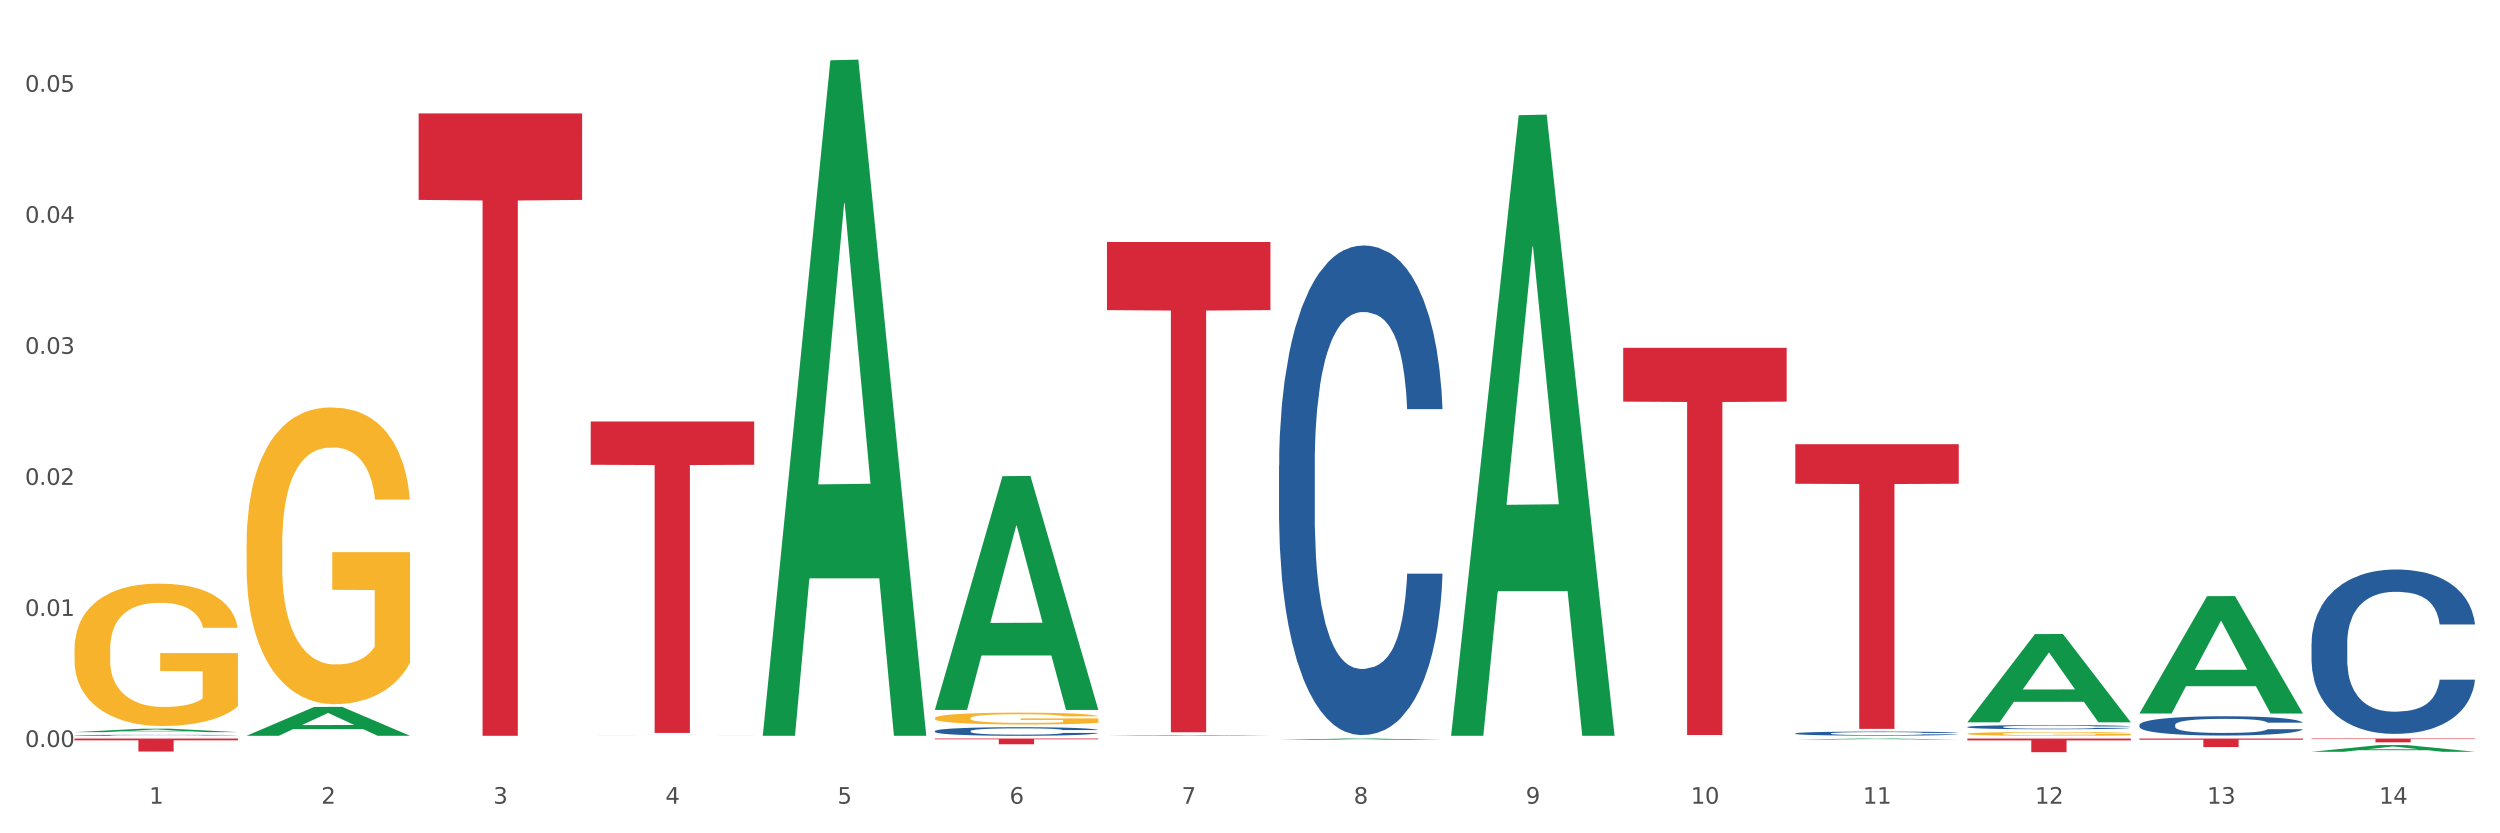
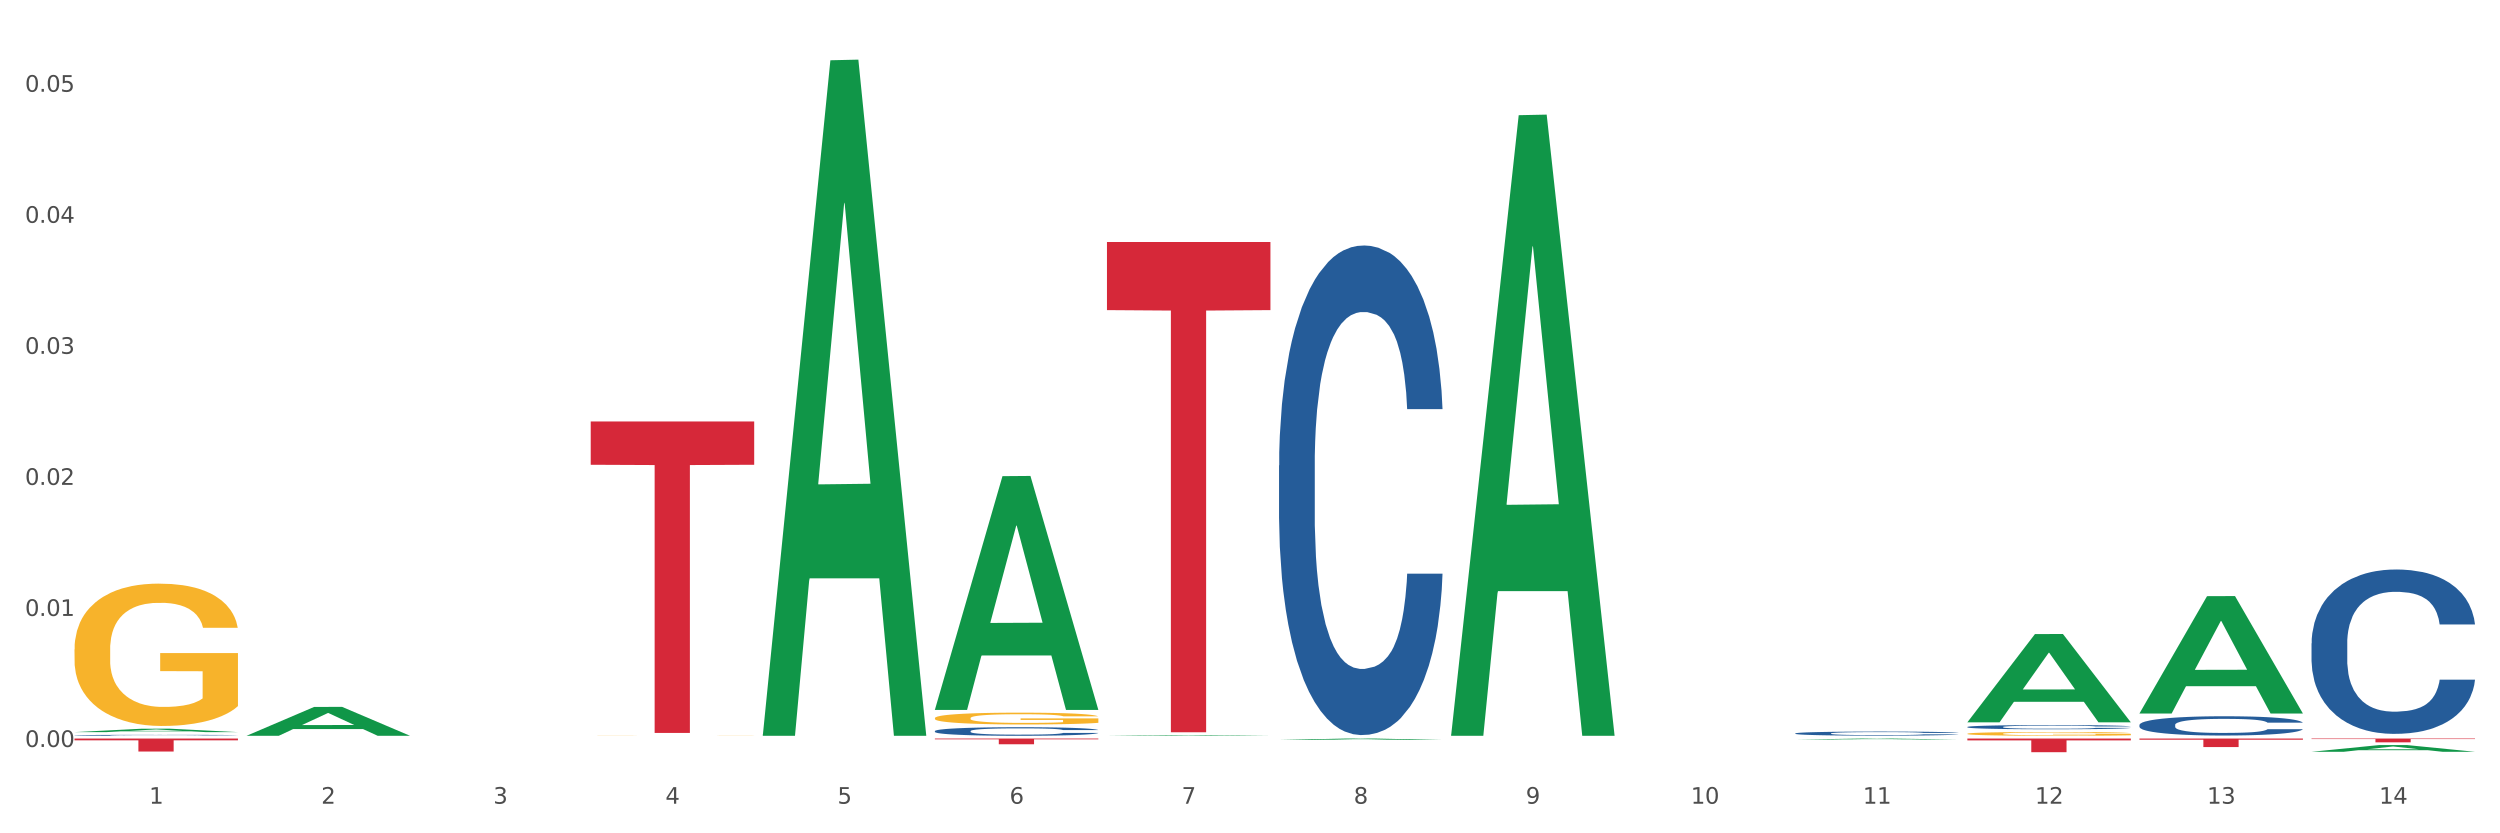
<svg xmlns="http://www.w3.org/2000/svg" xmlns:xlink="http://www.w3.org/1999/xlink" width="1080pt" height="360pt" viewBox="0 0 1080 360" version="1.1">
  <rect x="0" y="0" width="1080" height="360" fill="#333333" stroke="none" />
  <defs>
    <style type="text/css">*{stroke-linejoin: round; stroke-linecap: butt}</style>
  </defs>
  <g id="figure_1">
    <g id="patch_1">
      <path d="M 0 360  L 1080 360  L 1080 0  L 0 0  z " style="fill: #ffffff; stroke: #ffffff; stroke-linejoin: miter" />
    </g>
    <g id="axes_1">
      <g id="matplotlib.axis_1">
        <g id="xtick_1">
          <g id="text_1">
            <g style="fill: #4d4d4d" transform="translate(64.432 347.204) scale(0.096 -0.096)">
              <defs>
                <path id="DejaVuSans-31" d="M 794 531  L 1825 531  L 1825 4091  L 703 3866  L 703 4441  L 1819 4666  L 2450 4666  L 2450 531  L 3481 531  L 3481 0  L 794 0  L 794 531  z " transform="scale(0.016)" />
              </defs>
              <use xlink:href="#DejaVuSans-31" />
            </g>
          </g>
        </g>
        <g id="xtick_2">
          <g id="text_2">
            <g style="fill: #4d4d4d" transform="translate(138.771 347.204) scale(0.096 -0.096)">
              <defs>
                <path id="DejaVuSans-32" d="M 1228 531  L 3431 531  L 3431 0  L 469 0  L 469 531  Q 828 903 1448 1529  Q 2069 2156 2228 2338  Q 2531 2678 2651 2914  Q 2772 3150 2772 3378  Q 2772 3750 2511 3984  Q 2250 4219 1831 4219  Q 1534 4219 1204 4116  Q 875 4013 500 3803  L 500 4441  Q 881 4594 1212 4672  Q 1544 4750 1819 4750  Q 2544 4750 2975 4387  Q 3406 4025 3406 3419  Q 3406 3131 3298 2873  Q 3191 2616 2906 2266  Q 2828 2175 2409 1742  Q 1991 1309 1228 531  z " transform="scale(0.016)" />
              </defs>
              <use xlink:href="#DejaVuSans-32" />
            </g>
          </g>
        </g>
        <g id="xtick_3">
          <g id="text_3">
            <g style="fill: #4d4d4d" transform="translate(213.109 347.204) scale(0.096 -0.096)">
              <defs>
                <path id="DejaVuSans-33" d="M 2597 2516  Q 3050 2419 3304 2112  Q 3559 1806 3559 1356  Q 3559 666 3084 287  Q 2609 -91 1734 -91  Q 1441 -91 1130 -33  Q 819 25 488 141  L 488 750  Q 750 597 1062 519  Q 1375 441 1716 441  Q 2309 441 2620 675  Q 2931 909 2931 1356  Q 2931 1769 2642 2001  Q 2353 2234 1838 2234  L 1294 2234  L 1294 2753  L 1863 2753  Q 2328 2753 2575 2939  Q 2822 3125 2822 3475  Q 2822 3834 2567 4026  Q 2313 4219 1838 4219  Q 1578 4219 1281 4162  Q 984 4106 628 3988  L 628 4550  Q 988 4650 1302 4700  Q 1616 4750 1894 4750  Q 2613 4750 3031 4423  Q 3450 4097 3450 3541  Q 3450 3153 3228 2886  Q 3006 2619 2597 2516  z " transform="scale(0.016)" />
              </defs>
              <use xlink:href="#DejaVuSans-33" />
            </g>
          </g>
        </g>
        <g id="xtick_4">
          <g id="text_4">
            <g style="fill: #4d4d4d" transform="translate(287.448 347.204) scale(0.096 -0.096)">
              <defs>
-                 <path id="DejaVuSans-34" d="M 2419 4116  L 825 1625  L 2419 1625  L 2419 4116  z M 2253 4666  L 3047 4666  L 3047 1625  L 3713 1625  L 3713 1100  L 3047 1100  L 3047 0  L 2419 0  L 2419 1100  L 313 1100  L 313 1709  L 2253 4666  z " transform="scale(0.016)" />
+                 <path id="DejaVuSans-34" d="M 2419 4116  L 825 1625  L 2419 1625  z M 2253 4666  L 3047 4666  L 3047 1625  L 3713 1625  L 3713 1100  L 3047 1100  L 3047 0  L 2419 0  L 2419 1100  L 313 1100  L 313 1709  L 2253 4666  z " transform="scale(0.016)" />
              </defs>
              <use xlink:href="#DejaVuSans-34" />
            </g>
          </g>
        </g>
        <g id="xtick_5">
          <g id="text_5">
            <g style="fill: #4d4d4d" transform="translate(361.787 347.204) scale(0.096 -0.096)">
              <defs>
                <path id="DejaVuSans-35" d="M 691 4666  L 3169 4666  L 3169 4134  L 1269 4134  L 1269 2991  Q 1406 3038 1543 3061  Q 1681 3084 1819 3084  Q 2600 3084 3056 2656  Q 3513 2228 3513 1497  Q 3513 744 3044 326  Q 2575 -91 1722 -91  Q 1428 -91 1123 -41  Q 819 9 494 109  L 494 744  Q 775 591 1075 516  Q 1375 441 1709 441  Q 2250 441 2565 725  Q 2881 1009 2881 1497  Q 2881 1984 2565 2268  Q 2250 2553 1709 2553  Q 1456 2553 1204 2497  Q 953 2441 691 2322  L 691 4666  z " transform="scale(0.016)" />
              </defs>
              <use xlink:href="#DejaVuSans-35" />
            </g>
          </g>
        </g>
        <g id="xtick_6">
          <g id="text_6">
            <g style="fill: #4d4d4d" transform="translate(436.125 347.204) scale(0.096 -0.096)">
              <defs>
                <path id="DejaVuSans-36" d="M 2113 2584  Q 1688 2584 1439 2293  Q 1191 2003 1191 1497  Q 1191 994 1439 701  Q 1688 409 2113 409  Q 2538 409 2786 701  Q 3034 994 3034 1497  Q 3034 2003 2786 2293  Q 2538 2584 2113 2584  z M 3366 4563  L 3366 3988  Q 3128 4100 2886 4159  Q 2644 4219 2406 4219  Q 1781 4219 1451 3797  Q 1122 3375 1075 2522  Q 1259 2794 1537 2939  Q 1816 3084 2150 3084  Q 2853 3084 3261 2657  Q 3669 2231 3669 1497  Q 3669 778 3244 343  Q 2819 -91 2113 -91  Q 1303 -91 875 529  Q 447 1150 447 2328  Q 447 3434 972 4092  Q 1497 4750 2381 4750  Q 2619 4750 2861 4703  Q 3103 4656 3366 4563  z " transform="scale(0.016)" />
              </defs>
              <use xlink:href="#DejaVuSans-36" />
            </g>
          </g>
        </g>
        <g id="xtick_7">
          <g id="text_7">
            <g style="fill: #4d4d4d" transform="translate(510.464 347.204) scale(0.096 -0.096)">
              <defs>
                <path id="DejaVuSans-37" d="M 525 4666  L 3525 4666  L 3525 4397  L 1831 0  L 1172 0  L 2766 4134  L 525 4134  L 525 4666  z " transform="scale(0.016)" />
              </defs>
              <use xlink:href="#DejaVuSans-37" />
            </g>
          </g>
        </g>
        <g id="xtick_8">
          <g id="text_8">
            <g style="fill: #4d4d4d" transform="translate(584.803 347.204) scale(0.096 -0.096)">
              <defs>
                <path id="DejaVuSans-38" d="M 2034 2216  Q 1584 2216 1326 1975  Q 1069 1734 1069 1313  Q 1069 891 1326 650  Q 1584 409 2034 409  Q 2484 409 2743 651  Q 3003 894 3003 1313  Q 3003 1734 2745 1975  Q 2488 2216 2034 2216  z M 1403 2484  Q 997 2584 770 2862  Q 544 3141 544 3541  Q 544 4100 942 4425  Q 1341 4750 2034 4750  Q 2731 4750 3128 4425  Q 3525 4100 3525 3541  Q 3525 3141 3298 2862  Q 3072 2584 2669 2484  Q 3125 2378 3379 2068  Q 3634 1759 3634 1313  Q 3634 634 3220 271  Q 2806 -91 2034 -91  Q 1263 -91 848 271  Q 434 634 434 1313  Q 434 1759 690 2068  Q 947 2378 1403 2484  z M 1172 3481  Q 1172 3119 1398 2916  Q 1625 2713 2034 2713  Q 2441 2713 2670 2916  Q 2900 3119 2900 3481  Q 2900 3844 2670 4047  Q 2441 4250 2034 4250  Q 1625 4250 1398 4047  Q 1172 3844 1172 3481  z " transform="scale(0.016)" />
              </defs>
              <use xlink:href="#DejaVuSans-38" />
            </g>
          </g>
        </g>
        <g id="xtick_9">
          <g id="text_9">
            <g style="fill: #4d4d4d" transform="translate(659.142 347.204) scale(0.096 -0.096)">
              <defs>
                <path id="DejaVuSans-39" d="M 703 97  L 703 672  Q 941 559 1184 500  Q 1428 441 1663 441  Q 2288 441 2617 861  Q 2947 1281 2994 2138  Q 2813 1869 2534 1725  Q 2256 1581 1919 1581  Q 1219 1581 811 2004  Q 403 2428 403 3163  Q 403 3881 828 4315  Q 1253 4750 1959 4750  Q 2769 4750 3195 4129  Q 3622 3509 3622 2328  Q 3622 1225 3098 567  Q 2575 -91 1691 -91  Q 1453 -91 1209 -44  Q 966 3 703 97  z M 1959 2075  Q 2384 2075 2632 2365  Q 2881 2656 2881 3163  Q 2881 3666 2632 3958  Q 2384 4250 1959 4250  Q 1534 4250 1286 3958  Q 1038 3666 1038 3163  Q 1038 2656 1286 2365  Q 1534 2075 1959 2075  z " transform="scale(0.016)" />
              </defs>
              <use xlink:href="#DejaVuSans-39" />
            </g>
          </g>
        </g>
        <g id="xtick_10">
          <g id="text_10">
            <g style="fill: #4d4d4d" transform="translate(730.426 347.204) scale(0.096 -0.096)">
              <defs>
                <path id="DejaVuSans-30" d="M 2034 4250  Q 1547 4250 1301 3770  Q 1056 3291 1056 2328  Q 1056 1369 1301 889  Q 1547 409 2034 409  Q 2525 409 2770 889  Q 3016 1369 3016 2328  Q 3016 3291 2770 3770  Q 2525 4250 2034 4250  z M 2034 4750  Q 2819 4750 3233 4129  Q 3647 3509 3647 2328  Q 3647 1150 3233 529  Q 2819 -91 2034 -91  Q 1250 -91 836 529  Q 422 1150 422 2328  Q 422 3509 836 4129  Q 1250 4750 2034 4750  z " transform="scale(0.016)" />
              </defs>
              <use xlink:href="#DejaVuSans-31" />
              <use xlink:href="#DejaVuSans-30" transform="translate(63.623 0)" />
            </g>
          </g>
        </g>
        <g id="xtick_11">
          <g id="text_11">
            <g style="fill: #4d4d4d" transform="translate(804.765 347.204) scale(0.096 -0.096)">
              <use xlink:href="#DejaVuSans-31" />
              <use xlink:href="#DejaVuSans-31" transform="translate(63.623 0)" />
            </g>
          </g>
        </g>
        <g id="xtick_12">
          <g id="text_12">
            <g style="fill: #4d4d4d" transform="translate(879.104 347.204) scale(0.096 -0.096)">
              <use xlink:href="#DejaVuSans-31" />
              <use xlink:href="#DejaVuSans-32" transform="translate(63.623 0)" />
            </g>
          </g>
        </g>
        <g id="xtick_13">
          <g id="text_13">
            <g style="fill: #4d4d4d" transform="translate(953.442 347.204) scale(0.096 -0.096)">
              <use xlink:href="#DejaVuSans-31" />
              <use xlink:href="#DejaVuSans-33" transform="translate(63.623 0)" />
            </g>
          </g>
        </g>
        <g id="xtick_14">
          <g id="text_14">
            <g style="fill: #4d4d4d" transform="translate(1027.781 347.204) scale(0.096 -0.096)">
              <use xlink:href="#DejaVuSans-31" />
              <use xlink:href="#DejaVuSans-34" transform="translate(63.623 0)" />
            </g>
          </g>
        </g>
        <g id="xtick_15" />
        <g id="xtick_16" />
        <g id="xtick_17" />
        <g id="xtick_18" />
        <g id="xtick_19" />
        <g id="xtick_20" />
        <g id="xtick_21" />
        <g id="xtick_22" />
        <g id="xtick_23" />
        <g id="xtick_24" />
        <g id="xtick_25" />
        <g id="xtick_26" />
        <g id="xtick_27" />
      </g>
      <g id="matplotlib.axis_2">
        <g id="ytick_1">
          <g id="text_15">
            <g style="fill: #4d4d4d" transform="translate(10.8 322.686) scale(0.096 -0.096)">
              <defs>
                <path id="DejaVuSans-2e" d="M 684 794  L 1344 794  L 1344 0  L 684 0  L 684 794  z " transform="scale(0.016)" />
              </defs>
              <use xlink:href="#DejaVuSans-30" />
              <use xlink:href="#DejaVuSans-2e" transform="translate(63.623 0)" />
              <use xlink:href="#DejaVuSans-30" transform="translate(95.41 0)" />
              <use xlink:href="#DejaVuSans-30" transform="translate(159.033 0)" />
            </g>
          </g>
        </g>
        <g id="ytick_2">
          <g id="text_16">
            <g style="fill: #4d4d4d" transform="translate(10.8 266.076) scale(0.096 -0.096)">
              <use xlink:href="#DejaVuSans-30" />
              <use xlink:href="#DejaVuSans-2e" transform="translate(63.623 0)" />
              <use xlink:href="#DejaVuSans-30" transform="translate(95.41 0)" />
              <use xlink:href="#DejaVuSans-31" transform="translate(159.033 0)" />
            </g>
          </g>
        </g>
        <g id="ytick_3">
          <g id="text_17">
            <g style="fill: #4d4d4d" transform="translate(10.8 209.466) scale(0.096 -0.096)">
              <use xlink:href="#DejaVuSans-30" />
              <use xlink:href="#DejaVuSans-2e" transform="translate(63.623 0)" />
              <use xlink:href="#DejaVuSans-30" transform="translate(95.41 0)" />
              <use xlink:href="#DejaVuSans-32" transform="translate(159.033 0)" />
            </g>
          </g>
        </g>
        <g id="ytick_4">
          <g id="text_18">
            <g style="fill: #4d4d4d" transform="translate(10.8 152.856) scale(0.096 -0.096)">
              <use xlink:href="#DejaVuSans-30" />
              <use xlink:href="#DejaVuSans-2e" transform="translate(63.623 0)" />
              <use xlink:href="#DejaVuSans-30" transform="translate(95.41 0)" />
              <use xlink:href="#DejaVuSans-33" transform="translate(159.033 0)" />
            </g>
          </g>
        </g>
        <g id="ytick_5">
          <g id="text_19">
            <g style="fill: #4d4d4d" transform="translate(10.8 96.246) scale(0.096 -0.096)">
              <use xlink:href="#DejaVuSans-30" />
              <use xlink:href="#DejaVuSans-2e" transform="translate(63.623 0)" />
              <use xlink:href="#DejaVuSans-30" transform="translate(95.41 0)" />
              <use xlink:href="#DejaVuSans-34" transform="translate(159.033 0)" />
            </g>
          </g>
        </g>
        <g id="ytick_6">
          <g id="text_20">
            <g style="fill: #4d4d4d" transform="translate(10.8 39.636) scale(0.096 -0.096)">
              <use xlink:href="#DejaVuSans-30" />
              <use xlink:href="#DejaVuSans-2e" transform="translate(63.623 0)" />
              <use xlink:href="#DejaVuSans-30" transform="translate(95.41 0)" />
              <use xlink:href="#DejaVuSans-35" transform="translate(159.033 0)" />
            </g>
          </g>
        </g>
        <g id="ytick_7" />
        <g id="ytick_8" />
        <g id="ytick_9" />
        <g id="ytick_10" />
        <g id="ytick_11" />
      </g>
      <g id="PolyCollection_1">
        <path d="M 32.175 316.272  L 32.248 316.271  L 61.37 314.799  L 73.456 314.797  L 102.797 316.275  L 88.818 316.275  L 82.484 315.931  L 52.415 315.931  L 52.197 315.937  L 46.081 316.275  L 32.175 316.275  L 32.175 316.272  L 56.201 315.726  L 78.698 315.724  L 67.559 315.112  L 67.413 315.11  L 67.267 315.114  L 56.128 315.724  L 56.201 315.726  L 32.175 316.272  z " clip-path="url(#p67f7e12e14)" style="fill: #109648" />
        <path d="M 403.869 310.227  L 403.952 310.223  L 403.952 310.055  L 404.119 309.91  L 404.952 309.56  L 406.203 309.271  L 407.12 309.117  L 408.037 308.991  L 409.121 308.865  L 410.455 308.734  L 412.873 308.543  L 414.374 308.445  L 416.209 308.342  L 419.544 308.193  L 421.962 308.109  L 424.463 308.039  L 428.549 307.955  L 431.217 307.917  L 434.052 307.889  L 437.47 307.871  L 440.055 307.866  L 445.725 307.88  L 450.561 307.922  L 452.895 307.955  L 455.897 308.011  L 457.481 308.048  L 460.066 308.123  L 462.734 308.221  L 464.568 308.305  L 467.32 308.463  L 469.404 308.622  L 471.322 308.818  L 472.322 308.953  L 473.073 309.079  L 473.74 309.224  L 474.407 309.453  L 459.399 309.453  L 458.815 309.289  L 457.898 309.135  L 456.564 308.986  L 455.397 308.893  L 453.396 308.776  L 451.561 308.701  L 449.643 308.645  L 447.309 308.599  L 445.475 308.575  L 442.89 308.557  L 437.804 308.561  L 434.385 308.599  L 432.051 308.645  L 430.55 308.687  L 429.216 308.734  L 427.715 308.799  L 425.964 308.897  L 424.713 308.986  L 423.463 309.098  L 422.462 309.21  L 421.545 309.341  L 420.794 309.481  L 420.211 309.625  L 419.711 309.803  L 419.294 310.097  L 419.294 310.736  L 419.46 310.881  L 419.877 311.072  L 420.378 311.217  L 421.211 311.389  L 421.962 311.506  L 423.379 311.674  L 424.963 311.814  L 426.214 311.903  L 427.465 311.977  L 429.633 312.08  L 432.051 312.164  L 434.135 312.215  L 436.97 312.262  L 438.888 312.281  L 440.555 312.29  L 444.641 312.29  L 447.559 312.276  L 450.811 312.243  L 453.312 312.201  L 455.397 312.15  L 457.731 312.066  L 459.232 311.987  L 459.232 311.011  L 440.889 311.007  L 440.889 310.358  L 474.49 310.358  L 474.49 312.262  L 473.073 312.36  L 471.489 312.449  L 469.821 312.528  L 467.32 312.626  L 464.318 312.72  L 461.65 312.785  L 458.815 312.841  L 455.48 312.892  L 451.144 312.939  L 448.476 312.958  L 445.141 312.972  L 441.222 312.976  L 437.804 312.967  L 434.469 312.944  L 430.967 312.902  L 427.548 312.841  L 424.963 312.78  L 422.379 312.706  L 419.627 312.608  L 417.459 312.514  L 415.792 312.43  L 413.957 312.323  L 411.956 312.183  L 410.455 312.057  L 409.121 311.926  L 407.704 311.758  L 406.703 311.613  L 405.703 311.431  L 405.119 311.296  L 404.452 311.086  L 403.952 310.792  L 403.869 310.227  z " clip-path="url(#p67f7e12e14)" style="fill: #f7b32b" />
        <path d="M 849.901 316.978  L 849.984 316.977  L 849.984 316.922  L 850.151 316.876  L 850.985 316.763  L 852.235 316.669  L 853.153 316.62  L 854.07 316.579  L 855.154 316.538  L 856.488 316.496  L 858.906 316.434  L 860.407 316.403  L 862.241 316.37  L 865.576 316.321  L 867.994 316.294  L 870.495 316.272  L 874.581 316.245  L 877.249 316.233  L 880.084 316.223  L 883.502 316.217  L 886.087 316.216  L 891.757 316.22  L 896.593 316.234  L 898.927 316.245  L 901.929 316.263  L 903.513 316.275  L 906.098 316.299  L 908.766 316.33  L 910.601 316.358  L 913.352 316.409  L 915.436 316.46  L 917.354 316.523  L 918.355 316.567  L 919.105 316.608  L 919.772 316.654  L 920.439 316.728  L 905.431 316.728  L 904.847 316.675  L 903.93 316.626  L 902.596 316.577  L 901.429 316.547  L 899.428 316.51  L 897.593 316.486  L 895.676 316.468  L 893.341 316.452  L 891.507 316.445  L 888.922 316.439  L 883.836 316.44  L 880.417 316.452  L 878.083 316.468  L 876.582 316.481  L 875.248 316.496  L 873.747 316.517  L 871.996 316.549  L 870.745 316.577  L 869.495 316.614  L 868.494 316.65  L 867.577 316.692  L 866.827 316.737  L 866.243 316.784  L 865.743 316.841  L 865.326 316.936  L 865.326 317.142  L 865.493 317.189  L 865.91 317.251  L 866.41 317.298  L 867.244 317.353  L 867.994 317.391  L 869.411 317.445  L 870.996 317.49  L 872.246 317.519  L 873.497 317.543  L 875.665 317.576  L 878.083 317.603  L 880.167 317.62  L 883.002 317.635  L 884.92 317.641  L 886.587 317.644  L 890.673 317.644  L 893.591 317.64  L 896.843 317.629  L 899.344 317.615  L 901.429 317.599  L 903.763 317.572  L 905.264 317.546  L 905.264 317.231  L 886.921 317.23  L 886.921 317.02  L 920.523 317.02  L 920.523 317.635  L 919.105 317.667  L 917.521 317.695  L 915.853 317.721  L 913.352 317.753  L 910.35 317.783  L 907.682 317.804  L 904.847 317.822  L 901.512 317.838  L 897.177 317.853  L 894.508 317.859  L 891.173 317.864  L 887.254 317.865  L 883.836 317.862  L 880.501 317.855  L 876.999 317.841  L 873.58 317.822  L 870.996 317.802  L 868.411 317.778  L 865.659 317.746  L 863.492 317.716  L 861.824 317.689  L 859.99 317.655  L 857.989 317.609  L 856.488 317.569  L 855.154 317.527  L 853.736 317.472  L 852.736 317.426  L 851.735 317.367  L 851.151 317.323  L 850.484 317.255  L 849.984 317.16  L 849.901 316.978  z " clip-path="url(#p67f7e12e14)" style="fill: #f7b32b" />
        <path d="M 849.901 314.043  L 849.984 314.041  L 849.984 313.995  L 850.235 313.932  L 851.153 313.816  L 852.322 313.728  L 854.325 313.625  L 855.41 313.582  L 856.829 313.534  L 859.751 313.456  L 863.09 313.389  L 865.428 313.353  L 867.181 313.33  L 871.104 313.288  L 873.358 313.27  L 875.695 313.255  L 877.699 313.245  L 881.038 313.234  L 883.709 313.229  L 886.798 313.227  L 889.386 313.229  L 892.808 313.235  L 897.817 313.255  L 899.737 313.267  L 902.325 313.287  L 904.996 313.313  L 907.166 313.34  L 909.671 313.378  L 912.258 313.428  L 914.763 313.491  L 916.516 313.549  L 917.935 313.61  L 919.187 313.685  L 920.105 313.766  L 920.523 313.834  L 905.246 313.834  L 904.829 313.773  L 903.994 313.706  L 903.159 313.661  L 902.241 313.625  L 900.822 313.583  L 899.57 313.557  L 897.483 313.525  L 895.563 313.506  L 893.977 313.494  L 892.057 313.484  L 887.966 313.474  L 885.045 313.474  L 883.208 313.477  L 880.954 313.486  L 879.034 313.497  L 876.78 313.517  L 875.027 313.539  L 873.274 313.567  L 872.273 313.587  L 870.77 313.623  L 869.768 313.653  L 868.433 313.705  L 867.681 313.741  L 866.346 313.836  L 865.761 313.905  L 865.511 313.953  L 865.344 314.006  L 865.344 314.265  L 865.845 314.381  L 866.262 314.431  L 866.93 314.487  L 868.182 314.56  L 870.019 314.632  L 871.939 314.683  L 873.525 314.714  L 875.027 314.738  L 876.53 314.756  L 878.367 314.773  L 879.869 314.782  L 882.123 314.792  L 884.794 314.797  L 886.881 314.797  L 891.139 314.789  L 893.059 314.781  L 894.895 314.769  L 896.899 314.751  L 898.485 314.731  L 899.403 314.716  L 900.905 314.685  L 902.074 314.651  L 903.076 314.613  L 903.744 314.58  L 904.495 314.53  L 905.079 314.474  L 905.246 314.444  L 920.523 314.444  L 920.189 314.504  L 919.604 314.562  L 918.436 314.64  L 917.517 314.685  L 916.098 314.739  L 914.596 314.786  L 912.509 314.837  L 910.589 314.875  L 908.585 314.909  L 906.415 314.938  L 902.491 314.98  L 901.072 314.991  L 898.067 315.011  L 895.73 315.023  L 892.307 315.035  L 888.801 315.041  L 885.128 315.043  L 881.873 315.04  L 878.283 315.03  L 876.029 315.02  L 873.525 315.005  L 870.603 314.981  L 867.848 314.953  L 865.261 314.92  L 862.84 314.882  L 860.586 314.839  L 857.664 314.768  L 855.494 314.698  L 853.908 314.633  L 852.823 314.578  L 851.737 314.509  L 851.153 314.461  L 850.235 314.345  L 849.901 314.237  L 849.901 314.043  z " clip-path="url(#p67f7e12e14)" style="fill: #255c99" />
        <path d="M 32.175 280.544  L 32.258 280.488  L 32.258 278.466  L 32.425 276.725  L 33.259 272.512  L 34.51 269.03  L 35.427 267.177  L 36.344 265.66  L 37.428 264.144  L 38.762 262.571  L 41.18 260.269  L 42.681 259.089  L 44.515 257.854  L 47.85 256.056  L 50.268 255.045  L 52.77 254.203  L 56.855 253.192  L 59.523 252.743  L 62.358 252.406  L 65.777 252.181  L 68.361 252.125  L 74.031 252.293  L 78.867 252.799  L 81.202 253.192  L 84.203 253.866  L 85.788 254.315  L 88.372 255.214  L 91.04 256.393  L 92.875 257.404  L 95.626 259.314  L 97.711 261.223  L 99.628 263.582  L 100.629 265.211  L 101.379 266.727  L 102.046 268.469  L 102.713 271.221  L 87.705 271.221  L 87.122 269.255  L 86.204 267.401  L 84.87 265.604  L 83.703 264.481  L 81.702 263.077  L 79.868 262.178  L 77.95 261.504  L 75.615 260.943  L 73.781 260.662  L 71.196 260.437  L 66.11 260.493  L 62.692 260.943  L 60.357 261.504  L 58.856 262.01  L 57.522 262.571  L 56.021 263.358  L 54.27 264.537  L 53.02 265.604  L 51.769 266.952  L 50.768 268.3  L 49.851 269.873  L 49.101 271.558  L 48.517 273.299  L 48.017 275.433  L 47.6 278.971  L 47.6 286.666  L 47.767 288.407  L 48.184 290.709  L 48.684 292.451  L 49.518 294.529  L 50.268 295.933  L 51.686 297.955  L 53.27 299.64  L 54.52 300.707  L 55.771 301.605  L 57.939 302.841  L 60.357 303.852  L 62.441 304.47  L 65.276 305.031  L 67.194 305.256  L 68.862 305.368  L 72.947 305.368  L 75.865 305.2  L 79.117 304.807  L 81.619 304.301  L 83.703 303.683  L 86.038 302.672  L 87.538 301.718  L 87.538 289.979  L 69.195 289.923  L 69.195 282.116  L 102.797 282.116  L 102.797 305.031  L 101.379 306.211  L 99.795 307.278  L 98.128 308.233  L 95.626 309.412  L 92.625 310.535  L 89.956 311.322  L 87.122 311.996  L 83.786 312.613  L 79.451 313.175  L 76.783 313.4  L 73.447 313.568  L 69.529 313.624  L 66.11 313.512  L 62.775 313.231  L 59.273 312.726  L 55.855 311.996  L 53.27 311.265  L 50.685 310.367  L 47.934 309.187  L 45.766 308.064  L 44.098 307.053  L 42.264 305.761  L 40.263 304.076  L 38.762 302.56  L 37.428 300.987  L 36.01 298.966  L 35.01 297.224  L 34.009 295.034  L 33.426 293.405  L 32.759 290.878  L 32.258 287.34  L 32.175 280.544  z " clip-path="url(#p67f7e12e14)" style="fill: #f7b32b" />
        <path d="M 998.578 319.039  L 1069.2 319.039  L 1069.2 319.269  L 1041.42 319.271  L 1041.42 320.697  L 1026.191 320.697  L 1026.191 319.271  L 998.578 319.269  L 998.578 319.04  L 998.578 319.039  z " clip-path="url(#p67f7e12e14)" style="fill: #d62839" />
        <path d="M 924.24 319.039  L 994.861 319.039  L 994.861 319.552  L 967.081 319.556  L 967.081 322.735  L 951.852 322.735  L 951.852 319.556  L 924.24 319.552  L 924.24 319.042  L 924.24 319.039  z " clip-path="url(#p67f7e12e14)" style="fill: #d62839" />
        <path d="M 849.901 319.039  L 920.523 319.039  L 920.523 319.86  L 892.742 319.866  L 892.742 324.95  L 877.514 324.95  L 877.514 319.866  L 849.901 319.86  L 849.901 319.044  L 849.901 319.039  z " clip-path="url(#p67f7e12e14)" style="fill: #d62839" />
-         <path d="M 775.562 191.892  L 846.184 191.892  L 846.184 208.981  L 818.404 209.096  L 818.404 314.861  L 803.175 314.861  L 803.175 209.096  L 775.562 208.981  L 775.562 192.008  L 775.562 191.892  z " clip-path="url(#p67f7e12e14)" style="fill: #d62839" />
-         <path d="M 701.223 150.255  L 771.845 150.255  L 771.845 173.499  L 744.065 173.656  L 744.065 317.513  L 728.836 317.513  L 728.836 173.656  L 701.223 173.499  L 701.223 150.412  L 701.223 150.255  z " clip-path="url(#p67f7e12e14)" style="fill: #d62839" />
        <path d="M 478.207 104.53  L 548.829 104.53  L 548.829 133.965  L 521.049 134.164  L 521.049 316.341  L 505.82 316.341  L 505.82 134.164  L 478.207 133.965  L 478.207 104.729  L 478.207 104.53  z " clip-path="url(#p67f7e12e14)" style="fill: #d62839" />
        <path d="M 403.869 319.039  L 474.49 319.039  L 474.49 319.382  L 446.71 319.384  L 446.71 321.51  L 431.481 321.51  L 431.481 319.384  L 403.869 319.382  L 403.869 319.041  L 403.869 319.039  z " clip-path="url(#p67f7e12e14)" style="fill: #d62839" />
        <path d="M 255.191 182.08  L 325.813 182.08  L 325.813 200.778  L 298.033 200.905  L 298.033 316.634  L 282.804 316.634  L 282.804 200.905  L 255.191 200.778  L 255.191 182.206  L 255.191 182.08  z " clip-path="url(#p67f7e12e14)" style="fill: #d62839" />
-         <path d="M 180.852 48.993  L 251.474 48.993  L 251.474 86.357  L 223.694 86.61  L 223.694 317.865  L 208.465 317.865  L 208.465 86.61  L 180.852 86.357  L 180.852 49.245  L 180.852 48.993  z " clip-path="url(#p67f7e12e14)" style="fill: #d62839" />
        <path d="M 32.175 319.039  L 102.797 319.039  L 102.797 319.819  L 75.017 319.824  L 75.017 324.652  L 59.788 324.652  L 59.788 319.824  L 32.175 319.819  L 32.175 319.044  L 32.175 319.039  z " clip-path="url(#p67f7e12e14)" style="fill: #d62839" />
        <path d="M 32.175 317.636  L 32.258 317.635  L 32.258 317.625  L 32.509 317.61  L 33.427 317.583  L 34.596 317.563  L 36.599 317.54  L 37.684 317.53  L 39.104 317.519  L 42.025 317.501  L 45.364 317.486  L 47.702 317.477  L 49.455 317.472  L 53.378 317.462  L 55.632 317.458  L 57.969 317.455  L 59.973 317.452  L 63.312 317.45  L 65.983 317.449  L 69.072 317.448  L 71.66 317.449  L 75.082 317.45  L 80.091 317.455  L 82.011 317.457  L 84.599 317.462  L 87.27 317.468  L 89.44 317.474  L 91.945 317.483  L 94.533 317.494  L 97.037 317.509  L 98.79 317.522  L 100.209 317.536  L 101.461 317.553  L 102.379 317.572  L 102.797 317.588  L 87.52 317.588  L 87.103 317.574  L 86.268 317.558  L 85.434 317.548  L 84.515 317.54  L 83.096 317.53  L 81.844 317.524  L 79.757 317.517  L 77.837 317.512  L 76.251 317.51  L 74.331 317.507  L 70.241 317.505  L 67.319 317.505  L 65.482 317.506  L 63.229 317.508  L 61.309 317.51  L 59.055 317.515  L 57.302 317.52  L 55.549 317.526  L 54.547 317.531  L 53.044 317.539  L 52.043 317.546  L 50.707 317.558  L 49.956 317.566  L 48.62 317.588  L 48.036 317.604  L 47.785 317.615  L 47.618 317.627  L 47.618 317.687  L 48.119 317.713  L 48.537 317.725  L 49.204 317.738  L 50.457 317.755  L 52.293 317.771  L 54.213 317.783  L 55.799 317.79  L 57.302 317.795  L 58.804 317.8  L 60.641 317.803  L 62.143 317.806  L 64.397 317.808  L 67.069 317.809  L 69.155 317.809  L 73.413 317.807  L 75.333 317.805  L 77.169 317.803  L 79.173 317.798  L 80.759 317.794  L 81.677 317.79  L 83.18 317.783  L 84.348 317.776  L 85.35 317.767  L 86.018 317.759  L 86.769 317.748  L 87.353 317.735  L 87.52 317.728  L 102.797 317.728  L 102.463 317.742  L 101.879 317.755  L 100.71 317.773  L 99.792 317.783  L 98.372 317.796  L 96.87 317.806  L 94.783 317.818  L 92.863 317.827  L 90.86 317.835  L 88.689 317.841  L 84.766 317.851  L 83.347 317.854  L 80.341 317.858  L 78.004 317.861  L 74.581 317.864  L 71.075 317.865  L 67.402 317.865  L 64.147 317.865  L 60.557 317.862  L 58.303 317.86  L 55.799 317.857  L 52.877 317.851  L 50.123 317.845  L 47.535 317.837  L 45.114 317.829  L 42.86 317.819  L 39.938 317.802  L 37.768 317.786  L 36.182 317.771  L 35.097 317.759  L 34.011 317.743  L 33.427 317.732  L 32.509 317.705  L 32.175 317.68  L 32.175 317.636  z " clip-path="url(#p67f7e12e14)" style="fill: #255c99" />
        <path d="M 403.869 315.819  L 403.952 315.816  L 403.952 315.721  L 404.202 315.592  L 405.121 315.354  L 406.289 315.174  L 408.293 314.964  L 409.378 314.876  L 410.797 314.777  L 413.719 314.618  L 417.058 314.482  L 419.395 314.407  L 421.148 314.36  L 425.072 314.275  L 427.326 314.238  L 429.663 314.207  L 431.666 314.187  L 435.006 314.163  L 437.677 314.153  L 440.766 314.149  L 443.353 314.153  L 446.776 314.166  L 451.785 314.207  L 453.704 314.231  L 456.292 314.272  L 458.964 314.326  L 461.134 314.38  L 463.638 314.458  L 466.226 314.56  L 468.73 314.689  L 470.483 314.808  L 471.903 314.933  L 473.155 315.086  L 474.073 315.252  L 474.49 315.391  L 459.214 315.391  L 458.797 315.266  L 457.962 315.13  L 457.127 315.038  L 456.209 314.964  L 454.79 314.879  L 453.538 314.825  L 451.451 314.76  L 449.531 314.719  L 447.945 314.696  L 446.025 314.675  L 441.934 314.655  L 439.012 314.655  L 437.176 314.662  L 434.922 314.679  L 433.002 314.703  L 430.748 314.743  L 428.995 314.787  L 427.242 314.845  L 426.24 314.886  L 424.738 314.96  L 423.736 315.022  L 422.401 315.127  L 421.649 315.201  L 420.314 315.395  L 419.729 315.537  L 419.479 315.636  L 419.312 315.744  L 419.312 316.274  L 419.813 316.511  L 420.23 316.613  L 420.898 316.729  L 422.15 316.878  L 423.987 317.024  L 425.907 317.129  L 427.493 317.194  L 428.995 317.241  L 430.498 317.278  L 432.334 317.312  L 433.837 317.333  L 436.091 317.353  L 438.762 317.363  L 440.849 317.363  L 445.106 317.346  L 447.026 317.329  L 448.863 317.306  L 450.866 317.268  L 452.452 317.227  L 453.371 317.197  L 454.873 317.132  L 456.042 317.065  L 457.044 316.987  L 457.711 316.919  L 458.463 316.817  L 459.047 316.701  L 459.214 316.64  L 474.49 316.64  L 474.156 316.763  L 473.572 316.881  L 472.403 317.041  L 471.485 317.132  L 470.066 317.244  L 468.563 317.339  L 466.477 317.445  L 464.557 317.523  L 462.553 317.591  L 460.383 317.652  L 456.459 317.737  L 455.04 317.76  L 452.035 317.801  L 449.698 317.825  L 446.275 317.849  L 442.769 317.862  L 439.096 317.865  L 435.84 317.859  L 432.251 317.838  L 429.997 317.818  L 427.493 317.787  L 424.571 317.74  L 421.816 317.682  L 419.228 317.614  L 416.808 317.536  L 414.554 317.448  L 411.632 317.302  L 409.462 317.16  L 407.875 317.027  L 406.79 316.915  L 405.705 316.773  L 405.121 316.674  L 404.202 316.437  L 403.869 316.216  L 403.869 315.819  z " clip-path="url(#p67f7e12e14)" style="fill: #255c99" />
        <path d="M 552.546 201.083  L 552.629 200.89  L 552.629 195.481  L 552.88 188.141  L 553.798 174.621  L 554.967 164.383  L 556.97 152.408  L 558.055 147.385  L 559.475 141.784  L 562.396 132.706  L 565.735 124.979  L 568.073 120.73  L 569.826 118.026  L 573.749 113.197  L 576.003 111.072  L 578.34 109.334  L 580.344 108.175  L 583.683 106.823  L 586.354 106.243  L 589.443 106.05  L 592.031 106.243  L 595.453 107.016  L 600.462 109.334  L 602.382 110.686  L 604.97 113.004  L 607.641 116.094  L 609.811 119.185  L 612.316 123.627  L 614.903 129.422  L 617.408 136.762  L 619.161 143.522  L 620.58 150.669  L 621.832 159.361  L 622.75 168.826  L 623.168 176.745  L 607.891 176.745  L 607.474 169.598  L 606.639 161.872  L 605.804 156.657  L 604.886 152.408  L 603.467 147.579  L 602.215 144.488  L 600.128 140.818  L 598.208 138.5  L 596.622 137.148  L 594.702 135.989  L 590.612 134.83  L 587.69 134.83  L 585.853 135.217  L 583.6 136.182  L 581.68 137.534  L 579.426 139.852  L 577.673 142.363  L 575.92 145.647  L 574.918 147.965  L 573.415 152.214  L 572.414 155.691  L 571.078 161.679  L 570.327 165.928  L 568.991 176.938  L 568.407 185.051  L 568.156 190.652  L 567.989 196.833  L 567.989 226.966  L 568.49 240.487  L 568.908 246.282  L 569.575 252.849  L 570.827 261.348  L 572.664 269.653  L 574.584 275.641  L 576.17 279.311  L 577.673 282.015  L 579.175 284.14  L 581.012 286.072  L 582.514 287.231  L 584.768 288.39  L 587.439 288.969  L 589.526 288.969  L 593.784 288.003  L 595.704 287.038  L 597.54 285.685  L 599.544 283.561  L 601.13 281.243  L 602.048 279.504  L 603.551 275.834  L 604.719 271.971  L 605.721 267.529  L 606.389 263.666  L 607.14 257.871  L 607.724 251.304  L 607.891 247.827  L 623.168 247.827  L 622.834 254.78  L 622.249 261.541  L 621.081 270.619  L 620.163 275.834  L 618.743 282.209  L 617.241 287.617  L 615.154 293.605  L 613.234 298.047  L 611.23 301.911  L 609.06 305.387  L 605.137 310.216  L 603.718 311.568  L 600.712 313.886  L 598.375 315.238  L 594.952 316.59  L 591.446 317.363  L 587.773 317.556  L 584.518 317.17  L 580.928 316.011  L 578.674 314.852  L 576.17 313.114  L 573.248 310.409  L 570.494 307.126  L 567.906 303.263  L 565.485 298.82  L 563.231 293.798  L 560.309 285.492  L 558.139 277.38  L 556.553 269.847  L 555.468 263.472  L 554.382 255.36  L 553.798 249.758  L 552.88 236.237  L 552.546 223.682  L 552.546 201.083  z " clip-path="url(#p67f7e12e14)" style="fill: #255c99" />
        <path d="M 998.578 277.929  L 998.662 277.864  L 998.662 276.048  L 998.912 273.584  L 999.83 269.044  L 1000.999 265.607  L 1003.003 261.586  L 1004.088 259.9  L 1005.507 258.019  L 1008.429 254.971  L 1011.768 252.377  L 1014.105 250.95  L 1015.858 250.042  L 1019.781 248.421  L 1022.035 247.707  L 1024.373 247.124  L 1026.376 246.734  L 1029.715 246.28  L 1032.387 246.086  L 1035.475 246.021  L 1038.063 246.086  L 1041.486 246.345  L 1046.494 247.124  L 1048.414 247.578  L 1051.002 248.356  L 1053.673 249.393  L 1055.844 250.431  L 1058.348 251.923  L 1060.936 253.868  L 1063.44 256.333  L 1065.193 258.603  L 1066.612 261.002  L 1067.864 263.92  L 1068.783 267.098  L 1069.2 269.757  L 1053.924 269.757  L 1053.506 267.358  L 1052.671 264.764  L 1051.837 263.012  L 1050.918 261.586  L 1049.499 259.964  L 1048.247 258.927  L 1046.16 257.695  L 1044.24 256.916  L 1042.654 256.462  L 1040.734 256.073  L 1036.644 255.684  L 1033.722 255.684  L 1031.886 255.814  L 1029.632 256.138  L 1027.712 256.592  L 1025.458 257.37  L 1023.705 258.213  L 1021.952 259.316  L 1020.95 260.094  L 1019.448 261.521  L 1018.446 262.688  L 1017.11 264.699  L 1016.359 266.125  L 1015.023 269.822  L 1014.439 272.546  L 1014.188 274.427  L 1014.022 276.502  L 1014.022 286.619  L 1014.522 291.159  L 1014.94 293.104  L 1015.608 295.309  L 1016.86 298.163  L 1018.696 300.951  L 1020.616 302.962  L 1022.202 304.194  L 1023.705 305.102  L 1025.207 305.815  L 1027.044 306.464  L 1028.547 306.853  L 1030.8 307.242  L 1033.472 307.437  L 1035.559 307.437  L 1039.816 307.112  L 1041.736 306.788  L 1043.572 306.334  L 1045.576 305.621  L 1047.162 304.843  L 1048.08 304.259  L 1049.583 303.027  L 1050.752 301.73  L 1051.753 300.238  L 1052.421 298.941  L 1053.172 296.995  L 1053.757 294.79  L 1053.924 293.623  L 1069.2 293.623  L 1068.866 295.958  L 1068.282 298.228  L 1067.113 301.276  L 1066.195 303.027  L 1064.776 305.167  L 1063.273 306.983  L 1061.186 308.993  L 1059.266 310.485  L 1057.263 311.782  L 1055.092 312.949  L 1051.169 314.571  L 1049.75 315.025  L 1046.745 315.803  L 1044.407 316.257  L 1040.985 316.711  L 1037.479 316.97  L 1033.806 317.035  L 1030.55 316.905  L 1026.96 316.516  L 1024.707 316.127  L 1022.202 315.543  L 1019.281 314.635  L 1016.526 313.533  L 1013.938 312.236  L 1011.517 310.744  L 1009.263 309.058  L 1006.342 306.269  L 1004.171 303.546  L 1002.585 301.016  L 1001.5 298.876  L 1000.415 296.152  L 999.83 294.272  L 998.912 289.732  L 998.578 285.516  L 998.578 277.929  z " clip-path="url(#p67f7e12e14)" style="fill: #255c99" />
        <path d="M 924.24 313.162  L 924.323 313.154  L 924.323 312.942  L 924.573 312.653  L 925.492 312.12  L 926.66 311.717  L 928.664 311.246  L 929.749 311.048  L 931.168 310.828  L 934.09 310.47  L 937.429 310.166  L 939.766 309.999  L 941.519 309.892  L 945.443 309.702  L 947.697 309.618  L 950.034 309.55  L 952.037 309.504  L 955.377 309.451  L 958.048 309.428  L 961.136 309.421  L 963.724 309.428  L 967.147 309.459  L 972.155 309.55  L 974.075 309.603  L 976.663 309.694  L 979.335 309.816  L 981.505 309.938  L 984.009 310.113  L 986.597 310.341  L 989.101 310.63  L 990.854 310.896  L 992.273 311.177  L 993.526 311.52  L 994.444 311.892  L 994.861 312.204  L 979.585 312.204  L 979.168 311.923  L 978.333 311.618  L 977.498 311.413  L 976.58 311.246  L 975.161 311.056  L 973.908 310.934  L 971.822 310.789  L 969.902 310.698  L 968.316 310.645  L 966.396 310.599  L 962.305 310.554  L 959.383 310.554  L 957.547 310.569  L 955.293 310.607  L 953.373 310.66  L 951.119 310.751  L 949.366 310.85  L 947.613 310.98  L 946.611 311.071  L 945.109 311.238  L 944.107 311.375  L 942.771 311.611  L 942.02 311.778  L 940.685 312.212  L 940.1 312.531  L 939.85 312.751  L 939.683 312.995  L 939.683 314.181  L 940.184 314.713  L 940.601 314.942  L 941.269 315.2  L 942.521 315.535  L 944.358 315.862  L 946.278 316.097  L 947.864 316.242  L 949.366 316.348  L 950.869 316.432  L 952.705 316.508  L 954.208 316.554  L 956.462 316.599  L 959.133 316.622  L 961.22 316.622  L 965.477 316.584  L 967.397 316.546  L 969.234 316.493  L 971.237 316.409  L 972.823 316.318  L 973.742 316.25  L 975.244 316.105  L 976.413 315.953  L 977.415 315.778  L 978.082 315.626  L 978.834 315.398  L 979.418 315.139  L 979.585 315.002  L 994.861 315.002  L 994.527 315.276  L 993.943 315.542  L 992.774 315.9  L 991.856 316.105  L 990.437 316.356  L 988.934 316.569  L 986.847 316.805  L 984.927 316.98  L 982.924 317.132  L 980.754 317.269  L 976.83 317.459  L 975.411 317.512  L 972.406 317.603  L 970.069 317.656  L 966.646 317.71  L 963.14 317.74  L 959.467 317.748  L 956.211 317.732  L 952.622 317.687  L 950.368 317.641  L 947.864 317.573  L 944.942 317.466  L 942.187 317.337  L 939.599 317.185  L 937.178 317.01  L 934.925 316.812  L 932.003 316.485  L 929.832 316.166  L 928.246 315.869  L 927.161 315.618  L 926.076 315.299  L 925.492 315.078  L 924.573 314.546  L 924.24 314.052  L 924.24 313.162  z " clip-path="url(#p67f7e12e14)" style="fill: #255c99" />
        <path d="M 255.191 317.834  L 255.275 317.834  L 255.275 317.832  L 255.441 317.83  L 256.275 317.826  L 257.526 317.823  L 258.443 317.821  L 259.36 317.82  L 260.444 317.818  L 261.778 317.817  L 264.196 317.815  L 265.697 317.813  L 267.531 317.812  L 270.866 317.811  L 273.284 317.81  L 275.786 317.809  L 279.871 317.808  L 282.539 317.807  L 285.374 317.807  L 288.793 317.807  L 291.377 317.807  L 297.047 317.807  L 301.883 317.807  L 304.218 317.808  L 307.219 317.808  L 308.804 317.809  L 311.388 317.81  L 314.057 317.811  L 315.891 317.812  L 318.642 317.814  L 320.727 317.815  L 322.645 317.818  L 323.645 317.819  L 324.395 317.821  L 325.062 317.822  L 325.73 317.825  L 310.721 317.825  L 310.138 317.823  L 309.221 317.821  L 307.886 317.82  L 306.719 317.819  L 304.718 317.817  L 302.884 317.816  L 300.966 317.816  L 298.631 317.815  L 296.797 317.815  L 294.212 317.815  L 289.126 317.815  L 285.708 317.815  L 283.373 317.816  L 281.872 317.816  L 280.538 317.817  L 279.037 317.818  L 277.286 317.819  L 276.036 317.82  L 274.785 317.821  L 273.785 317.822  L 272.867 317.824  L 272.117 317.825  L 271.533 317.827  L 271.033 317.829  L 270.616 317.832  L 270.616 317.84  L 270.783 317.841  L 271.2 317.844  L 271.7 317.845  L 272.534 317.847  L 273.284 317.849  L 274.702 317.851  L 276.286 317.852  L 277.537 317.853  L 278.787 317.854  L 280.955 317.855  L 283.373 317.856  L 285.458 317.857  L 288.292 317.857  L 290.21 317.858  L 291.878 317.858  L 295.963 317.858  L 298.882 317.857  L 302.133 317.857  L 304.635 317.857  L 306.719 317.856  L 309.054 317.855  L 310.555 317.854  L 310.555 317.843  L 292.211 317.843  L 292.211 317.835  L 325.813 317.835  L 325.813 317.857  L 324.395 317.858  L 322.811 317.859  L 321.144 317.86  L 318.642 317.861  L 315.641 317.863  L 312.973 317.863  L 310.138 317.864  L 306.803 317.865  L 302.467 317.865  L 299.799 317.865  L 296.464 317.865  L 292.545 317.865  L 289.126 317.865  L 285.791 317.865  L 282.289 317.865  L 278.871 317.864  L 276.286 317.863  L 273.701 317.862  L 270.95 317.861  L 268.782 317.86  L 267.114 317.859  L 265.28 317.858  L 263.279 317.856  L 261.778 317.855  L 260.444 317.853  L 259.027 317.852  L 258.026 317.85  L 257.025 317.848  L 256.442 317.846  L 255.775 317.844  L 255.275 317.84  L 255.191 317.834  z " clip-path="url(#p67f7e12e14)" style="fill: #f7b32b" />
-         <path d="M 106.514 235.248  L 106.597 235.131  L 106.597 230.916  L 106.764 227.287  L 107.598 218.507  L 108.848 211.248  L 109.765 207.385  L 110.683 204.224  L 111.767 201.063  L 113.101 197.785  L 115.519 192.985  L 117.019 190.527  L 118.854 187.951  L 122.189 184.205  L 124.607 182.098  L 127.108 180.342  L 131.194 178.235  L 133.862 177.298  L 136.697 176.596  L 140.115 176.127  L 142.7 176.01  L 148.37 176.361  L 153.206 177.415  L 155.54 178.235  L 158.542 179.639  L 160.126 180.576  L 162.711 182.449  L 165.379 184.908  L 167.213 187.015  L 169.965 190.995  L 172.049 194.976  L 173.967 199.893  L 174.968 203.288  L 175.718 206.449  L 176.385 210.078  L 177.052 215.814  L 162.044 215.814  L 161.46 211.717  L 160.543 207.853  L 159.209 204.107  L 158.042 201.766  L 156.041 198.839  L 154.206 196.966  L 152.289 195.561  L 149.954 194.39  L 148.12 193.805  L 145.535 193.337  L 140.449 193.454  L 137.03 194.39  L 134.696 195.561  L 133.195 196.615  L 131.861 197.785  L 130.36 199.424  L 128.609 201.883  L 127.358 204.107  L 126.108 206.917  L 125.107 209.726  L 124.19 213.004  L 123.44 216.517  L 122.856 220.146  L 122.356 224.594  L 121.939 231.97  L 121.939 248.008  L 122.106 251.638  L 122.522 256.438  L 123.023 260.067  L 123.856 264.398  L 124.607 267.325  L 126.024 271.54  L 127.609 275.052  L 128.859 277.276  L 130.11 279.149  L 132.278 281.725  L 134.696 283.832  L 136.78 285.12  L 139.615 286.29  L 141.533 286.759  L 143.2 286.993  L 147.286 286.993  L 150.204 286.642  L 153.456 285.822  L 155.957 284.769  L 158.042 283.481  L 160.376 281.373  L 161.877 279.383  L 161.877 254.916  L 143.534 254.799  L 143.534 238.526  L 177.135 238.526  L 177.135 286.29  L 175.718 288.749  L 174.134 290.973  L 172.466 292.963  L 169.965 295.422  L 166.963 297.763  L 164.295 299.402  L 161.46 300.807  L 158.125 302.095  L 153.789 303.266  L 151.121 303.734  L 147.786 304.085  L 143.867 304.202  L 140.449 303.968  L 137.114 303.383  L 133.612 302.329  L 130.193 300.807  L 127.609 299.285  L 125.024 297.412  L 122.272 294.954  L 120.104 292.612  L 118.437 290.505  L 116.603 287.812  L 114.601 284.3  L 113.101 281.139  L 111.767 277.861  L 110.349 273.647  L 109.349 270.018  L 108.348 265.452  L 107.764 262.057  L 107.097 256.789  L 106.597 249.413  L 106.514 235.248  z " clip-path="url(#p67f7e12e14)" style="fill: #f7b32b" />
        <path d="M 775.562 316.828  L 775.646 316.827  L 775.646 316.782  L 775.896 316.72  L 776.814 316.607  L 777.983 316.522  L 779.986 316.421  L 781.072 316.38  L 782.491 316.333  L 785.412 316.257  L 788.752 316.192  L 791.089 316.157  L 792.842 316.134  L 796.765 316.094  L 799.019 316.076  L 801.357 316.061  L 803.36 316.052  L 806.699 316.04  L 809.37 316.036  L 812.459 316.034  L 815.047 316.036  L 818.469 316.042  L 823.478 316.061  L 825.398 316.073  L 827.986 316.092  L 830.657 316.118  L 832.828 316.144  L 835.332 316.181  L 837.92 316.229  L 840.424 316.291  L 842.177 316.347  L 843.596 316.407  L 844.848 316.48  L 845.766 316.559  L 846.184 316.625  L 830.908 316.625  L 830.49 316.565  L 829.655 316.501  L 828.821 316.457  L 827.902 316.421  L 826.483 316.381  L 825.231 316.355  L 823.144 316.325  L 821.224 316.305  L 819.638 316.294  L 817.718 316.284  L 813.628 316.275  L 810.706 316.275  L 808.87 316.278  L 806.616 316.286  L 804.696 316.297  L 802.442 316.317  L 800.689 316.338  L 798.936 316.365  L 797.934 316.384  L 796.431 316.42  L 795.43 316.449  L 794.094 316.499  L 793.343 316.535  L 792.007 316.627  L 791.423 316.694  L 791.172 316.741  L 791.005 316.793  L 791.005 317.045  L 791.506 317.158  L 791.924 317.206  L 792.591 317.261  L 793.844 317.332  L 795.68 317.402  L 797.6 317.452  L 799.186 317.482  L 800.689 317.505  L 802.191 317.523  L 804.028 317.539  L 805.53 317.549  L 807.784 317.558  L 810.456 317.563  L 812.543 317.563  L 816.8 317.555  L 818.72 317.547  L 820.556 317.536  L 822.56 317.518  L 824.146 317.499  L 825.064 317.484  L 826.567 317.453  L 827.735 317.421  L 828.737 317.384  L 829.405 317.352  L 830.156 317.303  L 830.741 317.248  L 830.908 317.219  L 846.184 317.219  L 845.85 317.277  L 845.266 317.334  L 844.097 317.41  L 843.179 317.453  L 841.76 317.507  L 840.257 317.552  L 838.17 317.602  L 836.25 317.639  L 834.247 317.671  L 832.076 317.7  L 828.153 317.741  L 826.734 317.752  L 823.728 317.771  L 821.391 317.783  L 817.969 317.794  L 814.463 317.801  L 810.79 317.802  L 807.534 317.799  L 803.944 317.789  L 801.69 317.78  L 799.186 317.765  L 796.264 317.742  L 793.51 317.715  L 790.922 317.683  L 788.501 317.646  L 786.247 317.604  L 783.325 317.534  L 781.155 317.466  L 779.569 317.403  L 778.484 317.35  L 777.399 317.282  L 776.814 317.235  L 775.896 317.122  L 775.562 317.017  L 775.562 316.828  z " clip-path="url(#p67f7e12e14)" style="fill: #255c99" />
        <path d="M 924.24 308.152  L 924.312 308.105  L 953.435 257.547  L 965.52 257.499  L 994.861 308.248  L 980.883 308.248  L 974.548 296.43  L 944.48 296.43  L 944.261 296.621  L 938.145 308.248  L 924.24 308.248  L 924.24 308.152  L 948.265 289.378  L 970.763 289.33  L 959.623 268.316  L 959.478 268.221  L 959.332 268.364  L 948.193 289.33  L 948.265 289.378  L 924.24 308.152  z " clip-path="url(#p67f7e12e14)" style="fill: #109648" />
        <path d="M 106.514 317.842  L 106.587 317.83  L 135.709 305.387  L 147.795 305.375  L 177.135 317.865  L 163.157 317.865  L 156.823 314.957  L 126.754 314.957  L 126.535 315.004  L 120.42 317.865  L 106.514 317.865  L 106.514 317.842  L 130.54 313.221  L 153.037 313.21  L 141.897 308.038  L 141.752 308.014  L 141.606 308.049  L 130.467 313.21  L 130.54 313.221  L 106.514 317.842  z " clip-path="url(#p67f7e12e14)" style="fill: #109648" />
        <path d="M 329.53 317.317  L 329.603 317.043  L 358.725 26.034  L 370.811 25.759  L 400.152 317.865  L 386.173 317.865  L 379.839 249.845  L 349.77 249.845  L 349.551 250.942  L 343.436 317.865  L 329.53 317.865  L 329.53 317.317  L 353.556 209.251  L 376.053 208.977  L 364.914 88.021  L 364.768 87.472  L 364.622 88.295  L 353.483 208.977  L 353.556 209.251  L 329.53 317.317  z " clip-path="url(#p67f7e12e14)" style="fill: #109648" />
        <path d="M 998.578 324.769  L 998.651 324.766  L 1027.773 321.873  L 1039.859 321.87  L 1069.2 324.774  L 1055.221 324.774  L 1048.887 324.098  L 1018.818 324.098  L 1018.6 324.109  L 1012.484 324.774  L 998.578 324.774  L 998.578 324.769  L 1022.604 323.694  L 1045.101 323.692  L 1033.962 322.489  L 1033.816 322.484  L 1033.671 322.492  L 1022.531 323.692  L 1022.604 323.694  L 998.578 324.769  z " clip-path="url(#p67f7e12e14)" style="fill: #109648" />
        <path d="M 849.901 311.982  L 849.974 311.946  L 879.096 273.921  L 891.182 273.885  L 920.523 312.054  L 906.544 312.054  L 900.21 303.166  L 870.141 303.166  L 869.922 303.309  L 863.807 312.054  L 849.901 312.054  L 849.901 311.982  L 873.927 297.862  L 896.424 297.826  L 885.284 282.021  L 885.139 281.949  L 884.993 282.057  L 873.854 297.826  L 873.927 297.862  L 849.901 311.982  z " clip-path="url(#p67f7e12e14)" style="fill: #109648" />
        <path d="M 775.562 319.513  L 775.635 319.513  L 804.757 319.039  L 816.843 319.039  L 846.184 319.514  L 832.205 319.514  L 825.871 319.403  L 795.802 319.403  L 795.584 319.405  L 789.468 319.514  L 775.562 319.514  L 775.562 319.513  L 799.588 319.337  L 822.085 319.337  L 810.946 319.14  L 810.8 319.139  L 810.655 319.14  L 799.515 319.337  L 799.588 319.337  L 775.562 319.513  z " clip-path="url(#p67f7e12e14)" style="fill: #109648" />
        <path d="M 626.885 317.362  L 626.957 317.11  L 656.08 49.762  L 668.166 49.51  L 697.506 317.865  L 683.528 317.865  L 677.194 255.375  L 647.125 255.375  L 646.906 256.383  L 640.791 317.865  L 626.885 317.865  L 626.885 317.362  L 650.911 218.083  L 673.408 217.831  L 662.268 106.709  L 662.123 106.205  L 661.977 106.961  L 650.838 217.831  L 650.911 218.083  L 626.885 317.362  z " clip-path="url(#p67f7e12e14)" style="fill: #109648" />
        <path d="M 552.546 319.682  L 552.619 319.681  L 581.741 319.039  L 593.827 319.039  L 623.168 319.683  L 609.189 319.683  L 602.855 319.533  L 572.786 319.533  L 572.568 319.535  L 566.452 319.683  L 552.546 319.683  L 552.546 319.682  L 576.572 319.443  L 599.069 319.443  L 587.93 319.176  L 587.784 319.175  L 587.638 319.177  L 576.499 319.443  L 576.572 319.443  L 552.546 319.682  z " clip-path="url(#p67f7e12e14)" style="fill: #109648" />
        <path d="M 478.207 317.865  L 478.28 317.864  L 507.402 317.514  L 519.488 317.514  L 548.829 317.865  L 534.85 317.865  L 528.516 317.784  L 498.447 317.784  L 498.229 317.785  L 492.113 317.865  L 478.207 317.865  L 478.207 317.865  L 502.233 317.735  L 524.73 317.734  L 513.591 317.589  L 513.445 317.588  L 513.3 317.589  L 502.16 317.734  L 502.233 317.735  L 478.207 317.865  z " clip-path="url(#p67f7e12e14)" style="fill: #109648" />
        <path d="M 403.869 306.503  L 403.941 306.408  L 433.064 205.699  L 445.15 205.604  L 474.49 306.693  L 460.512 306.693  L 454.177 283.153  L 424.109 283.153  L 423.89 283.533  L 417.774 306.693  L 403.869 306.693  L 403.869 306.503  L 427.895 269.105  L 450.392 269.01  L 439.252 227.151  L 439.107 226.961  L 438.961 227.246  L 427.822 269.01  L 427.895 269.105  L 403.869 306.503  z " clip-path="url(#p67f7e12e14)" style="fill: #109648" />
      </g>
    </g>
  </g>
  <defs>
    <clipPath id="p67f7e12e14">
      <rect x="32.175" y="10.8" width="1037.025" height="329.109" />
    </clipPath>
  </defs>
</svg>